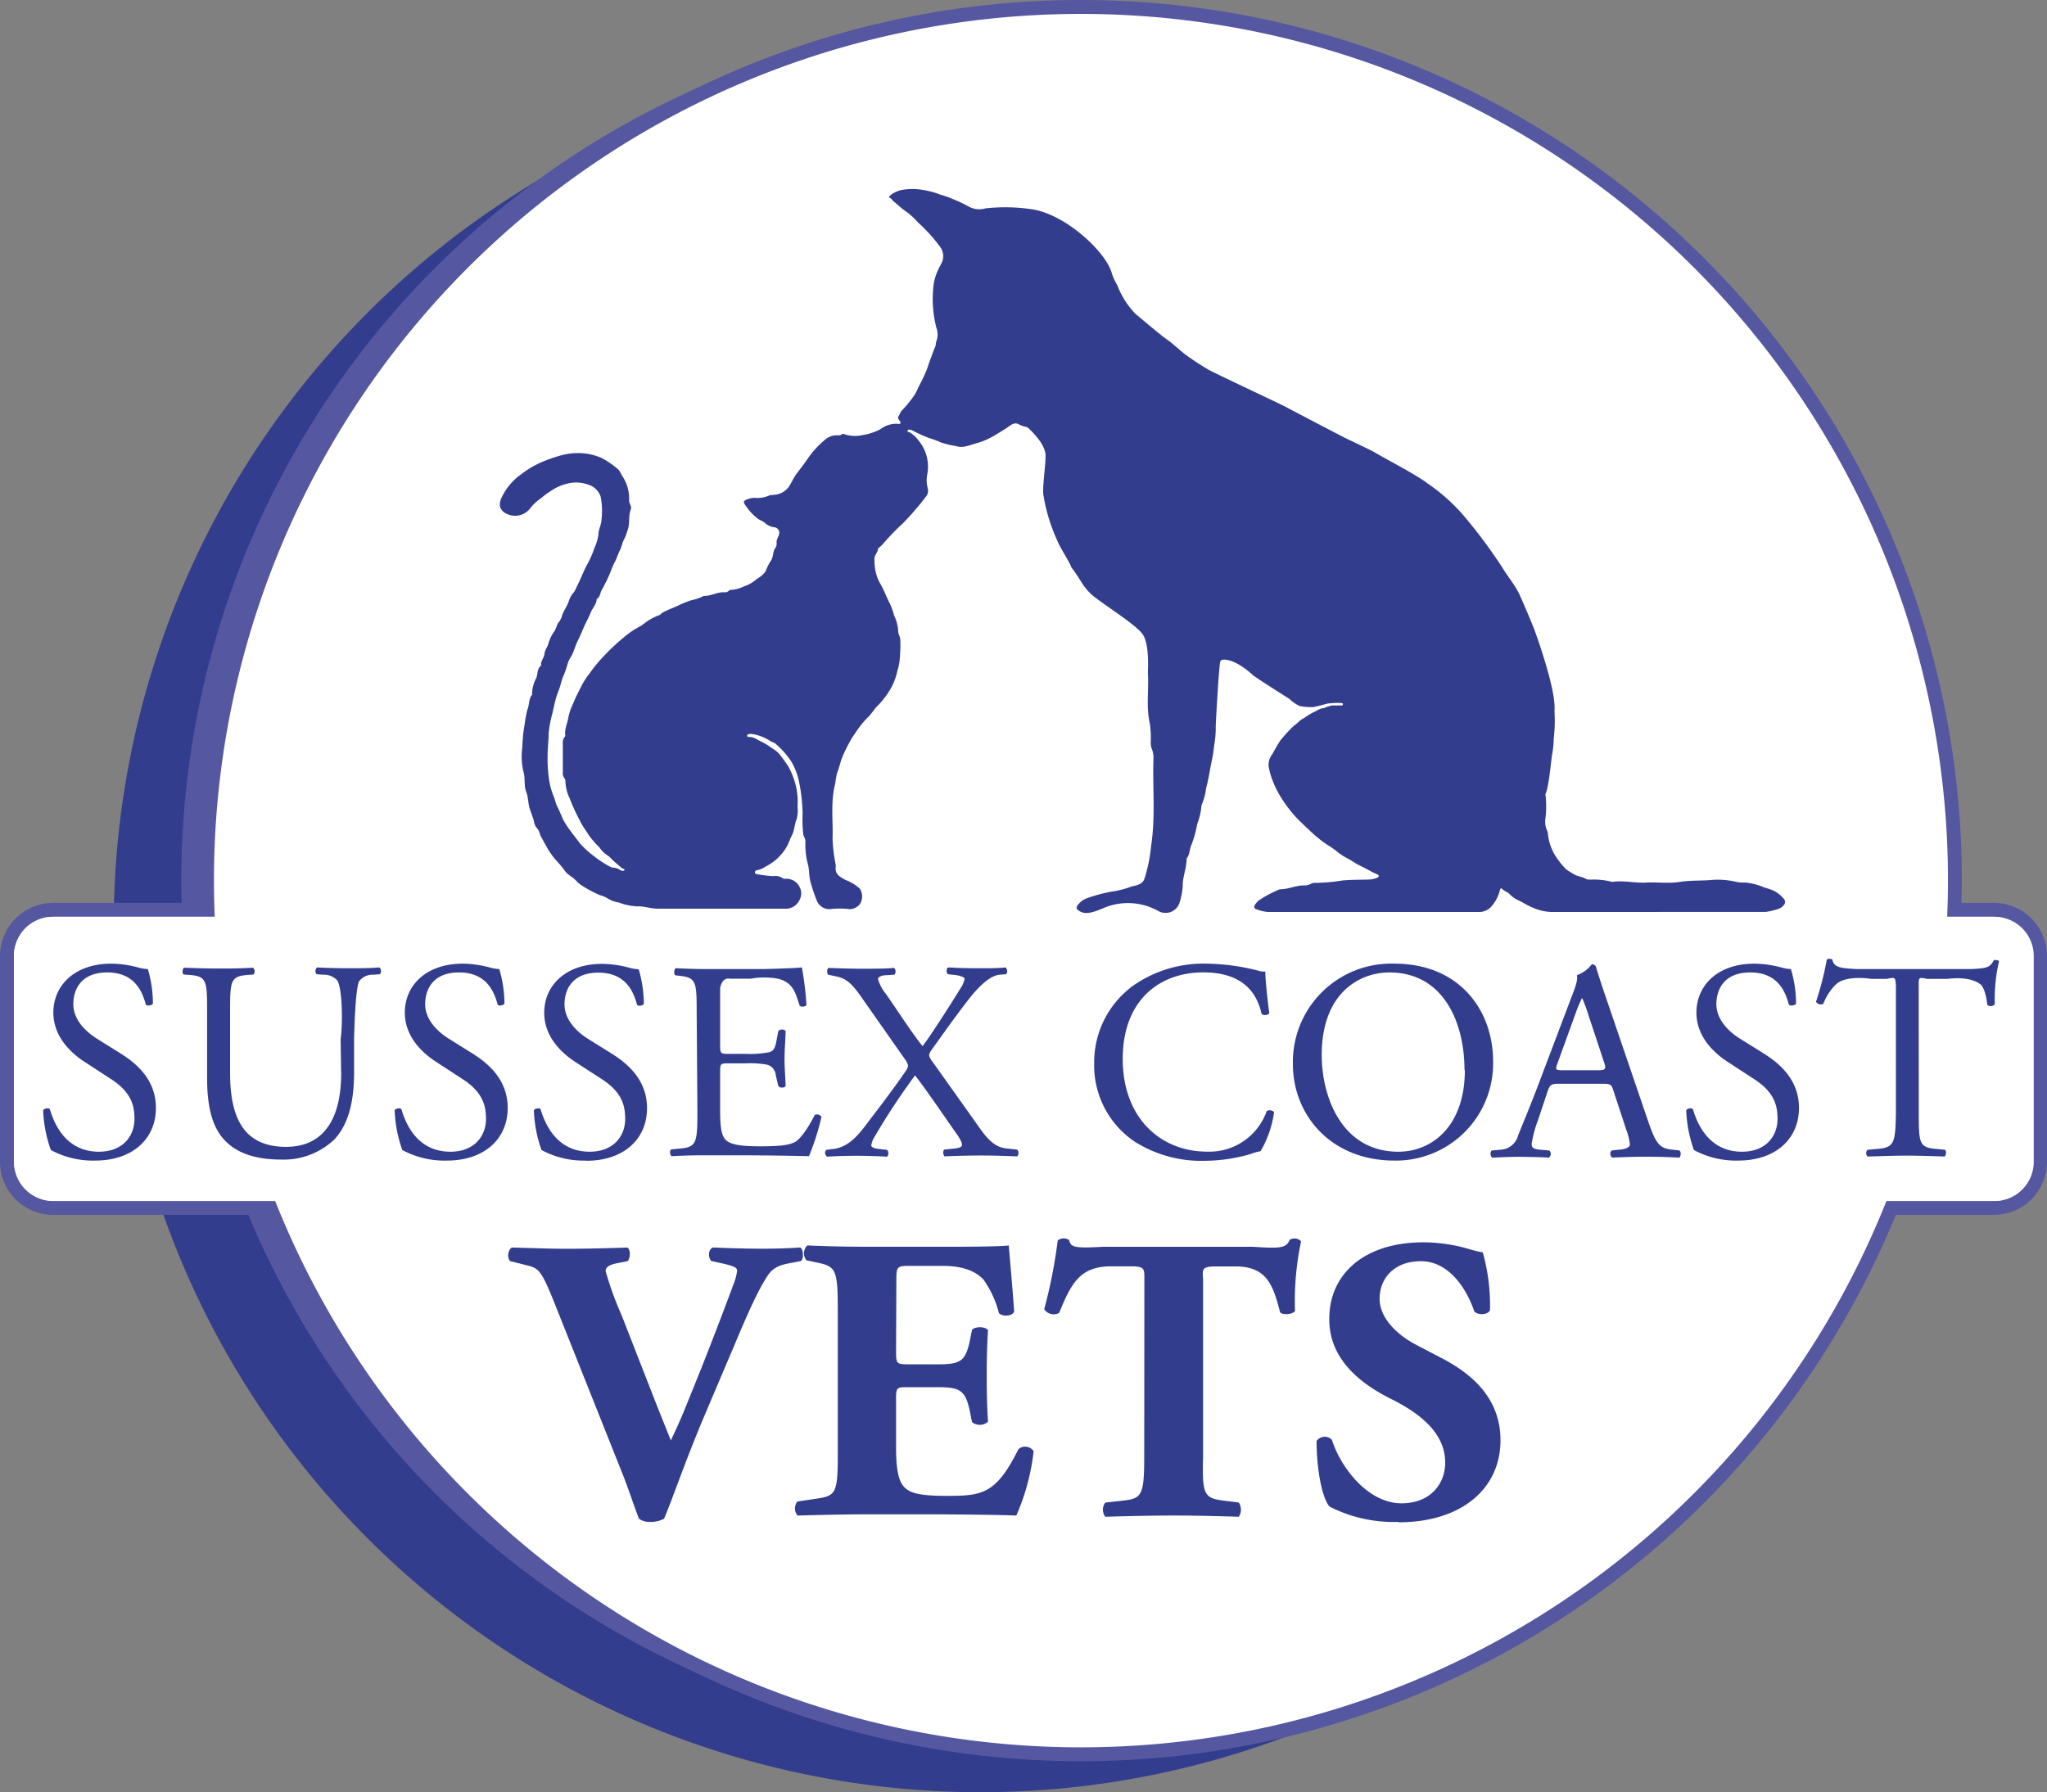
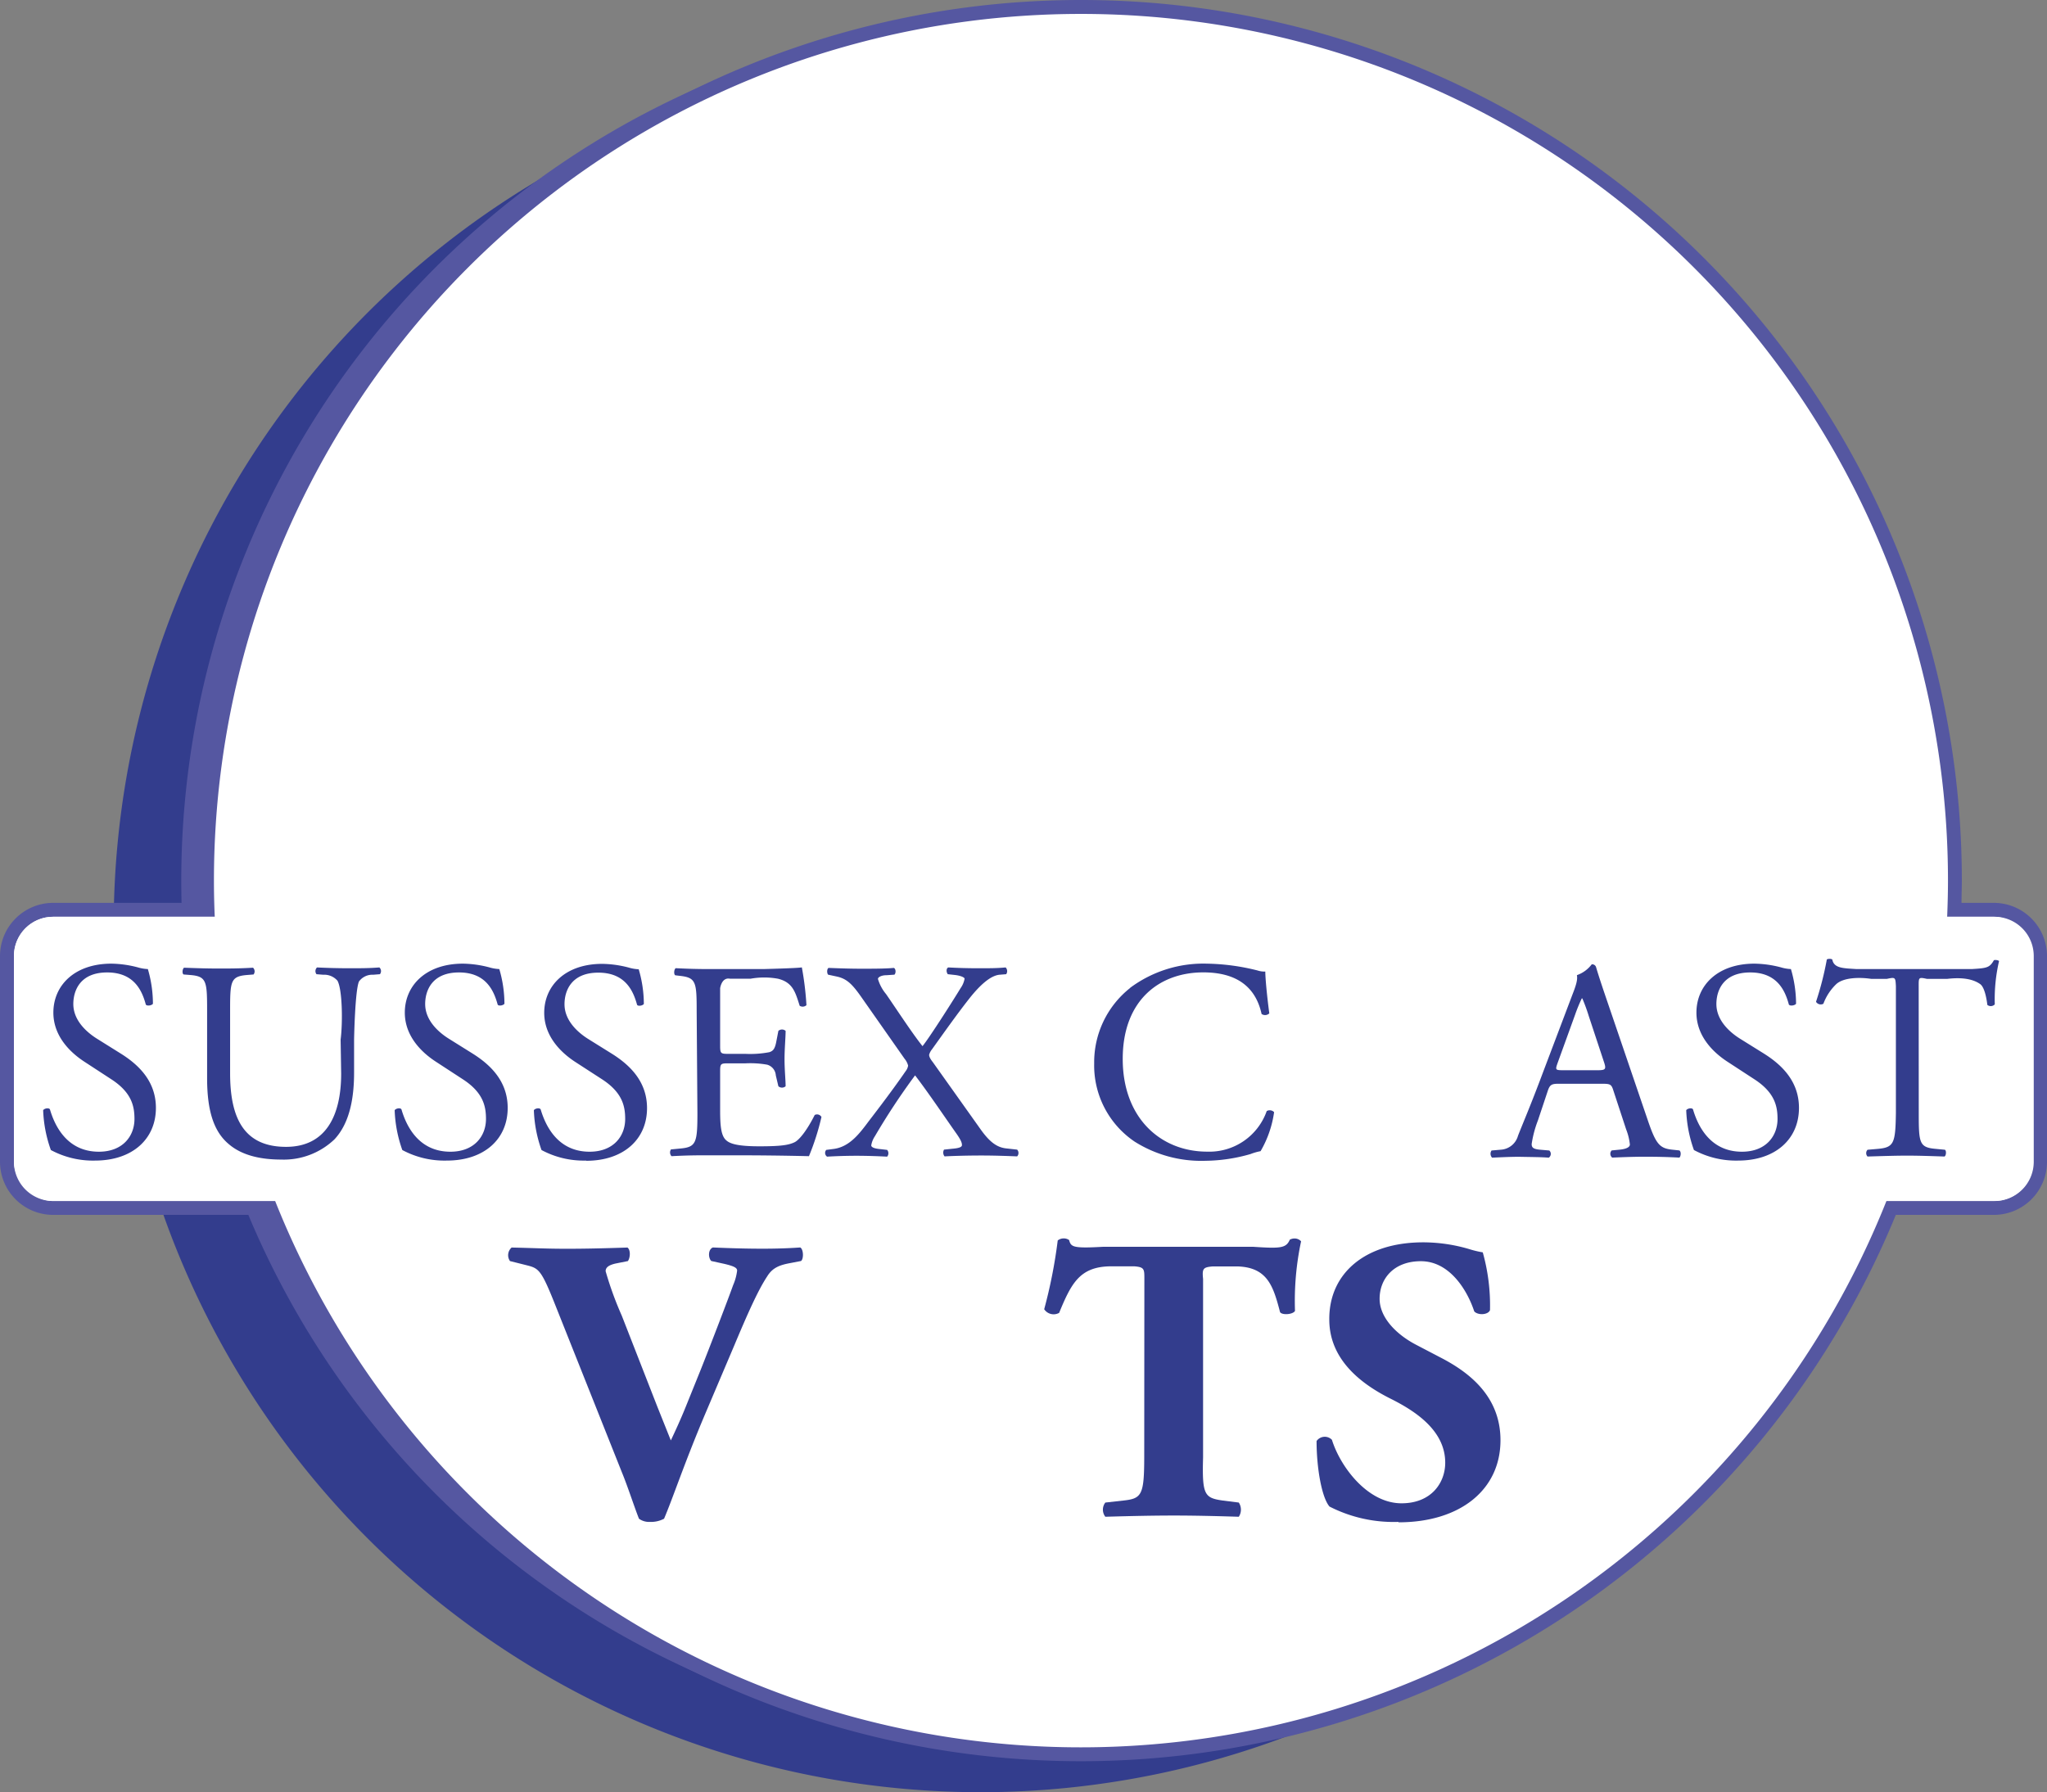
<svg xmlns="http://www.w3.org/2000/svg" viewBox="0 0 302.64 265.03">
  <rect x="0" y="0" width="302.64" height="265.03" fill="#808080" stroke="none" />
  <defs>
    <style>.cls-1{fill:#333d8d;}.cls-2{fill:#5557a1;}.cls-3,.cls-4{fill:#fff;}.cls-3{stroke:#5557a1;stroke-miterlimit:10;stroke-width:0.97px;}</style>
  </defs>
  <title>SussexCoastMobile</title>
  <g id="Layer_2" data-name="Layer 2">
    <g id="Layer_1-2" data-name="Layer 1">
      <path class="cls-1" d="M273.13,136.86A128.16,128.16,0,1,1,145,8.7,128.16,128.16,0,0,1,273.13,136.86" />
      <path class="cls-2" d="M283.12,130.22A128.16,128.16,0,1,1,155,2.06,128.16,128.16,0,0,1,283.12,130.22" />
      <path class="cls-3" d="M288,130.22A128.16,128.16,0,1,1,159.79,2.06,128.16,128.16,0,0,1,288,130.22" />
      <path class="cls-4" d="M159.79,259.4A129.22,129.22,0,0,1,40,178.62H7.85A6.83,6.83,0,0,1,1,171.8V141.37a6.83,6.83,0,0,1,6.82-6.83H30.68c-.05-1.55-.08-3-.08-4.32a129.19,129.19,0,0,1,258.38,0c0,1.36,0,2.78-.08,4.32h5.89a6.83,6.83,0,0,1,6.82,6.83V171.8a6.83,6.83,0,0,1-6.82,6.82H279.6A129.22,129.22,0,0,1,159.79,259.4Z" />
      <path class="cls-2" d="M159.79,2.06A128.15,128.15,0,0,1,288,130.22c0,1.79-.05,3.57-.12,5.35h7a5.8,5.8,0,0,1,5.8,5.8V171.8a5.8,5.8,0,0,1-5.8,5.8H278.9a128.2,128.2,0,0,1-238.22,0H7.85a5.8,5.8,0,0,1-5.79-5.8V141.37a5.79,5.79,0,0,1,5.79-5.8h23.9c-.08-1.78-.12-3.56-.12-5.35A128.15,128.15,0,0,1,159.79,2.06m0-2.06A130.22,130.22,0,0,0,29.57,130.22c0,1.05,0,2.14.05,3.29H7.85A7.87,7.87,0,0,0,0,141.37V171.8a7.86,7.86,0,0,0,7.85,7.85H39.29a130.26,130.26,0,0,0,241,0h14.5a7.86,7.86,0,0,0,7.85-7.85V141.37a7.87,7.87,0,0,0-7.85-7.86H290c0-1.15.05-2.24.05-3.29A130.22,130.22,0,0,0,159.79,0Z" />
-       <path class="cls-1" d="M245,134.86c-5.2,0-10.41,0-15.62,0a7.33,7.33,0,0,1-2.87-.69c-.77-.31-1.44-.79-2.19-1.11a4.5,4.5,0,0,1-1.19-.9c-.3-.27-.69-.37-1-.67s-.33,0-.41.27a5.69,5.69,0,0,1-1.3,2.37,2.41,2.41,0,0,1-1.76.73H202.1c-4.88,0-9.75,0-14.62,0a6.3,6.3,0,0,1-1.75-.41.37.37,0,0,1-.22-.59,2.83,2.83,0,0,1,.59-.71,17.56,17.56,0,0,1,3.12-1.65h.07c1.15,0,2.22-.54,3.37-.57a2.07,2.07,0,0,0,1.16-.24,1.07,1.07,0,0,1,.66-.13,27.74,27.74,0,0,0,4.07-.37c1.17-.1,2.34-.09,3.51-.12a3.85,3.85,0,0,0,1.54-.27c.12-.06.23-.1.24-.25s-.13-.21-.27-.27c-.81-.36-1.57-.83-2.37-1.21s-1.26-.75-1.91-1.1a8.53,8.53,0,0,1-1.71-1.12,12.05,12.05,0,0,0-1.36-.93,19.32,19.32,0,0,1-2.39-1.92c-.72-.66-1.41-1.34-2.08-2a20.25,20.25,0,0,1-2.5-3.31,14.14,14.14,0,0,1-1.12-2.32,10.08,10.08,0,0,1-.58-2.14,2.62,2.62,0,0,1,.57-1.73c.37-.67.74-1.35,1.17-2a20.92,20.92,0,0,1,1.53-1.71c.33-.39.78-.67,1.12-1a3.51,3.51,0,0,1,.88-.62,10.07,10.07,0,0,1,1.38-.85c.51-.2,1-.63,1.55-.6a3.14,3.14,0,0,1,.75-.28,1.47,1.47,0,0,1,.49-.12l1.31,0c.11,0,.22,0,.24-.16a.18.18,0,0,0-.19-.2,10.82,10.82,0,0,0-2.13.09s-1.58.44-2.06.51a9.45,9.45,0,0,1-2-.15,6.21,6.21,0,0,1-1.57-1.09c-.56-.35-4.76-3-5.37-3.5-2.81-2.57-4.68-2.46-4.77-2.06-.22,0-.71,9.43-.71,9.6a14.32,14.32,0,0,1-.15,2.36c-.14.89-.22,1.8-.41,2.67-.31,1.39-.48,2.8-.86,4.16a9,9,0,0,1-.63,2.41.73.73,0,0,0-.07.29,9.45,9.45,0,0,1-.61,2.57,16.67,16.67,0,0,1-.84,3.06c-.31.64-.24,1.4-.68,2a.39.39,0,0,0-.06.18c0,1.37-.61,2.64-.57,4a10.68,10.68,0,0,1-.46,2.41,2.18,2.18,0,0,1-3.05,1.3,9.21,9.21,0,0,0-8.11-.53c-2.08.91-3,1-3.86.34a.43.43,0,0,1-.11-.64,3.1,3.1,0,0,1,1.25-1.05,24.67,24.67,0,0,1,3.57-1,15.07,15.07,0,0,0,2.81-.65c.49-.25,1.1-.23,1.61-.52a1.34,1.34,0,0,0,.68-.74,22.75,22.75,0,0,0,1-4.91c.65-4.24.21-8.49.34-12.73a3.77,3.77,0,0,0-.22-1.56,2.43,2.43,0,0,1-.18-.88A15.82,15.82,0,0,0,170,107c-.58-2.49-.13-5-.29-7.51,0-.41.25-4.27-.77-5.69s-4.71-3.67-7.33-5.68C160,86.7,160,86,158.39,83.88c-.34-.95-1.67-2.87-2.1-4a26,26,0,0,1-2-6.52c-.28-1.22.46-5.28.25-6.45a5,5,0,0,0-.91-1.84,13.72,13.72,0,0,0-1.57-1.75.77.77,0,0,0-.39-.2,3.6,3.6,0,0,1-1-.35c-.68-.41-1.19.07-1.73.44s-1.33.83-2,1.24a10.53,10.53,0,0,1-2.63,1.11c-.92.26-2,.74-2.88.42a14.06,14.06,0,0,1-2.31-.55,12.82,12.82,0,0,0-1.72-.64A23.33,23.33,0,0,1,135,63.71c-.13-.06-.23-.16-.38-.16s-.4-.08-.44.15.21.17.33.24a4.51,4.51,0,0,1,1.28,1.18,6.05,6.05,0,0,1,1.28,5.13,4.56,4.56,0,0,0,.08,1.91,1.38,1.38,0,0,1-.22,1.24,43.7,43.7,0,0,1-3.45,4,34.47,34.47,0,0,0-2.91,3,4.5,4.5,0,0,1-.63.6s-.12.06-.12.09c0,.55-.49.9-.53,1.46a7.39,7.39,0,0,0,.48,3,6.41,6.41,0,0,0,.48.94c.5.9.84,1.88,1.32,2.78a10.84,10.84,0,0,1,.63,1.78,5.63,5.63,0,0,1,.59,2.28c0,.42.27.76.31,1.2a19.86,19.86,0,0,1-.05,2.56,8,8,0,0,1-.37,2.09,9.19,9.19,0,0,1-1.2,3,13.65,13.65,0,0,1-1.63,2.09c-.55.49-.92,1.19-1.45,1.72a13.34,13.34,0,0,0-1.59,1.87c-.36.55-.77,1.08-1.09,1.67-.23.43-.48.88-.68,1.31a14.39,14.39,0,0,0-.61,1.38c-.24.71-.4,1.44-.69,2.14a14.47,14.47,0,0,0-.25,1.49c-.72,2.72-.3,5.5-.4,8.25a25.21,25.21,0,0,0,.46,3.77,1.19,1.19,0,0,1,0,.32c-.11,1.09.6,1.47,1.43,1.92a6.72,6.72,0,0,1,2.15,1.31,2.16,2.16,0,0,1,.07,2.17,1.9,1.9,0,0,1-2,.8,16.66,16.66,0,0,0-2.12,0,2,2,0,0,1-2.3-1.16,26.19,26.19,0,0,1-.92-2.71c-.29-.94-.17-1.92-.44-2.8a11.33,11.33,0,0,1-.34-3.36c0-.39-.27-.63-.32-1a20.12,20.12,0,0,1-.1-3.1,26.35,26.35,0,0,0-.58-4.94,10.33,10.33,0,0,0-1-2.56,12.45,12.45,0,0,0-2.34-2.71c-.21-.24-.55-.28-.82-.45a6.75,6.75,0,0,0-2.75-1.06.87.87,0,0,0-.36,0c-.15,0-.35.06-.34.26s.23.18.37.18c.67,0,1.15.46,1.73.69a11.28,11.28,0,0,1,1.61,1,4.06,4.06,0,0,1,1.18,1c.4.53.8,1.07,1.16,1.62a11.11,11.11,0,0,1,1,2.37,10.06,10.06,0,0,1,.39,3.61,5,5,0,0,1-.13,1.87c-.32.75-.3,1.57-.67,2.32-.2.41-.4.88-.58,1.32a6.45,6.45,0,0,1-1.08,1.62,7.07,7.07,0,0,1-2.19,1.7,3.78,3.78,0,0,1-1.24.57c-.17,0-.37.06-.4.29s.16.3.34.32a18.91,18.91,0,0,0,2.37.28,1.8,1.8,0,0,1,1.4.32.57.57,0,0,0,.4.07,2.17,2.17,0,0,1,2.06,1.16,2,2,0,0,1,0,2,2.21,2.21,0,0,1-2.16,1.26c-6.26,0-12.52,0-18.78,0-1.06,0-2.06-.4-3.11-.34a9,9,0,0,1-2.68-.58,4.17,4.17,0,0,1-1.67-.63,4,4,0,0,0-1.11-.45A18.15,18.15,0,0,1,86,130.93a4.37,4.37,0,0,1-.92-.8c-.46-.47-1.08-.74-1.5-1.26a15.39,15.39,0,0,0-1.26-1.54,10.92,10.92,0,0,1-1.55-2.2c-.26-.43-.49-.9-.74-1.33s-.28-1-.67-1.36a1.94,1.94,0,0,1-.41-.94c-.16-.71-.47-1.37-.67-2.06s-.19-1.63-.47-2.32c-.39-1-.13-2-.4-2.92a9.63,9.63,0,0,1-.18-3.73,21.8,21.8,0,0,1,.35-3.45,15.17,15.17,0,0,1,.4-2.11c.32-.71.14-1.56.69-2.17l0-.11a5.07,5.07,0,0,1,.63-2.39c.21-.6.1-1.38.71-1.83-.11-.65.43-1.11.49-1.72s.49-1.06.62-1.65A5.52,5.52,0,0,1,82,93.3c.27-.44.32-1,.68-1.37a3.06,3.06,0,0,0,.45-1c.28-.76.79-1.39,1-2.15a3.24,3.24,0,0,1,.68-1.15,4.55,4.55,0,0,0,.51-1c.54-1,.91-2.08,1.45-3.07a15.56,15.56,0,0,0,1.15-2.62,6.43,6.43,0,0,0,.55-1.87c0-.76.43-1.44.46-2.23a11.3,11.3,0,0,0-.11-3.34,2.78,2.78,0,0,0-1.35-1.63A5.39,5.39,0,0,0,84,71.48a8.19,8.19,0,0,0-1.75.63A14.62,14.62,0,0,0,80,73.66a7.36,7.36,0,0,0-1.56,1.44,2.81,2.81,0,0,1-2.94,1.09c-1.33-.34-2-1.24-1.34-2.61a8.77,8.77,0,0,1,2.79-3.37,14.35,14.35,0,0,1,2.92-1.78,22.06,22.06,0,0,1,3-1.07A9.4,9.4,0,0,1,87,67.13a9.6,9.6,0,0,1,1.9.57,12.92,12.92,0,0,1,2.29,1.54c.42.27.57.77.82,1.17a5.91,5.91,0,0,1,1,3.63c0,.43.43.84.25,1.29-.39,1-.1,2.07-.45,3a8.8,8.8,0,0,1-.55,1.45c-.28.48-.34,1.07-.61,1.59s-.45,1.17-.75,1.73a8.1,8.1,0,0,0-.5,1.13,24.81,24.81,0,0,1-1.49,3.12c-.2.39-.2,1-.69,1.2,0,.78-.6,1.33-.87,2-.36.86-.82,1.68-1.18,2.54-.22.52-.43,1-.69,1.54-.46.85-.62,1.81-1.15,2.62a4.27,4.27,0,0,0-.49,1.19,13.65,13.65,0,0,1-.63,1.73c-.25.64-.36,1.32-.64,2a11.15,11.15,0,0,0-.54,1.72c-.11.49-.23,1-.32,1.46a17.83,17.83,0,0,0-.59,3c0,1.16-.17,2.31-.16,3.47a22,22,0,0,0,.2,3.35,10.63,10.63,0,0,0,.68,2.54c.22.52.31,1.1.58,1.61.41.78.66,1.62,1.13,2.38.65,1.08,1.45,2,2.18,3a13.88,13.88,0,0,0,2.09,1.91,15.35,15.35,0,0,0,2.45,1.59.78.78,0,0,0,.27.09,2.31,2.31,0,0,1,1.18.37c.16.12.5.19.6,0s-.24-.16-.36-.27c-.55-.48-1.12-.94-1.63-1.46a3.07,3.07,0,0,0-.66-.53,4.36,4.36,0,0,1-1.07-1.12A13.2,13.2,0,0,1,87,123.42c-.4-.66-.88-1.25-1.23-2a27.77,27.77,0,0,1-1.53-3.33,6.22,6.22,0,0,1-.64-2.44.82.82,0,0,0-.17-.59,1.19,1.19,0,0,1-.22-.84q0-2.13,0-4.26a1.36,1.36,0,0,1,.28-1,.26.26,0,0,0,.09-.19c-.15-1,.35-1.86.47-2.8a8.69,8.69,0,0,1,.72-2c.3-.8.71-1.56,1.09-2.33a11.67,11.67,0,0,1,1.26-2A22.41,22.41,0,0,1,89.29,97a30.8,30.8,0,0,1,2.89-2.71,13.12,13.12,0,0,1,2.22-1.55c.51-.24,1-.69,1.49-1A7.84,7.84,0,0,1,97.38,91c.26-.07.39-.3.62-.43.81-.45,1.69-.73,2.52-1.14a14.66,14.66,0,0,1,1.72-.68,6.76,6.76,0,0,0,1.8-.63.2.2,0,0,1,.13,0c1,0,1.89-.59,2.9-.54a.85.85,0,0,0,.68-.21.42.42,0,0,1,.27-.14,5,5,0,0,0,2-.53,4.78,4.78,0,0,0,1.54-.82c.59-.48,1.33-.8,1.69-1.54a7,7,0,0,1,.67-1.34c.47-.62.28-1.45.77-2.06a1.29,1.29,0,0,0,.12-.77c0-.58.52-1,.38-1.6a.8.8,0,0,0-.74-.6,2.54,2.54,0,0,1-1.44-.72,7.53,7.53,0,0,0-.85-.46,7.87,7.87,0,0,1-2.09-2.29c-.21-.31-.06-.47.36-.64a3.39,3.39,0,0,1,1.09-.25,4.31,4.31,0,0,0,2.26-.36c.14-.09.38,0,.56-.07A3,3,0,0,0,116.62,72c.42-.65.71-1.37,1.19-2s1.14-1.48,1.65-2.24a13.53,13.53,0,0,1,2.35-2.59,2.72,2.72,0,0,1,1.72-.8c.34,0,.71.08,1-.2a.25.25,0,0,1,.19,0,5,5,0,0,0,2.84.16,8.09,8.09,0,0,0,2.63-.88,3.82,3.82,0,0,1,2.64-.77c.27.06.39-.15.25-.35s-.41-.53-.26-.74.3-.69.58-.95a16.93,16.93,0,0,0,1.84-2.29,7.65,7.65,0,0,0,.55-1.11A24.86,24.86,0,0,0,137,54.71c.19-.51.33-1,.54-1.55s.46-1.27.73-1.89c.12-.27.06-.56.17-.81a2.87,2.87,0,0,0,0-2,16.9,16.9,0,0,1-.47-5.76,7.48,7.48,0,0,1,.77-2.88c.16-.38.4-.72.55-1.1a2.27,2.27,0,0,0-.27-2.18,23.94,23.94,0,0,0-3.27-3.62A12.05,12.05,0,0,0,134,31.3c-.69-.45-1.24-1-1.88-1.52-.21-.15-.29-.42-.55-.53s-.07-.22,0-.31a3.86,3.86,0,0,1,2-.89,8.84,8.84,0,0,1,2.62,0,11.63,11.63,0,0,1,2.77.71,13.4,13.4,0,0,1,1.51.51A25,25,0,0,1,143,30.42a3.28,3.28,0,0,0,2.71.39,26.68,26.68,0,0,1,6.88.14c4.93.75,10.83,6.21,11.76,9.36a8,8,0,0,0,.83,1.85,12.58,12.58,0,0,0,2.67,4.23c.66.54,4,3.39,4.75,3.86.56.36,2.12,1.79,2.66,2.18a38.62,38.62,0,0,0,3.3,2.17c.53.37,10.8,5.16,11.67,5.64s7.34,3.85,8.29,4.34c1.23.63,4,1.88,4.91,2.42,1.12.69,6.2,3.33,7.63,4.49a27.35,27.35,0,0,1,5.8,5.31,74.74,74.74,0,0,1,5.37,7.31c.75,1.24,1.65,2.27,2.3,3.56.43.87,2,4.58,2.29,5.37.21.53,3.31,9.06,3,12.08a23.37,23.37,0,0,1-.11,4.18,12.65,12.65,0,0,1-.23,2.21c-.19,1.21-.5,5-1,5.92a14.58,14.58,0,0,1,0,3.63,3.25,3.25,0,0,0,.28,1.84.8.8,0,0,1,.09.41,7.61,7.61,0,0,0,1.64,4,8.81,8.81,0,0,0,1.09,1.26,10.23,10.23,0,0,0,1,.63c.59.42,1.37.42,2,.82.13.09.34,0,.51.06a10.63,10.63,0,0,1,3.23.32l.15,0c1.63-.23,3.24.2,4.88.11s3.32.16,4.93-.09,3-.17,4.48-.27a11.78,11.78,0,0,1,4,.27,5.28,5.28,0,0,0,1.26.08,9.24,9.24,0,0,1,2.83.74,10.13,10.13,0,0,1,1.46.51,5,5,0,0,1,1.43,1.17.7.7,0,0,1-.09,1,1.58,1.58,0,0,1-.73.49,11.21,11.21,0,0,1-1.86.44c-5.34,0-10.69,0-16,0Z" />
      <rect class="cls-4" x="2.06" y="135.57" width="298.53" height="42.03" rx="5.8" ry="5.8" />
      <path class="cls-1" d="M14.08,171.62a13.15,13.15,0,0,1-6.56-1.56,19.38,19.38,0,0,1-1.14-5.89c.21-.29.84-.38,1-.13.63,2.15,2.36,6.27,7.24,6.27,3.53,0,5.26-2.31,5.26-4.84,0-1.85-.38-3.91-3.45-5.89l-4-2.61c-2.1-1.38-4.54-3.78-4.54-7.23,0-4,3.11-7.24,8.58-7.24a16,16,0,0,1,3.91.55,6.06,6.06,0,0,0,1.48.25,18.34,18.34,0,0,1,.75,5.13c-.16.25-.84.38-1.05.13-.54-2-1.68-4.76-5.72-4.76s-5,2.74-5,4.67c0,2.44,2,4.21,3.58,5.18l3.36,2.1c2.66,1.65,5.27,4.09,5.27,8.08,0,4.63-3.5,7.79-9,7.79" />
      <path class="cls-1" d="M50.36,153.73c.33-2.6.25-7.44-.47-8.71a2.59,2.59,0,0,0-2.1-.88l-1-.08a.75.75,0,0,1,.08-1c1.6.08,3.16.12,4.8.12s2.9,0,4.42-.12a.73.73,0,0,1,.08,1l-1,.08a2.44,2.44,0,0,0-2.1,1c-.59,1.39-.72,8.58-.72,8.58v4.88c0,3.59-.58,7.39-2.89,9.87a10.85,10.85,0,0,1-7.89,3c-2.85,0-5.71-.54-7.73-2.27-2.19-1.82-3.22-4.84-3.22-9.76V149.38c0-4.29-.09-5-2.48-5.2l-1-.08c-.25-.17-.16-.87.08-1,2.07.08,3.47.12,5.12.12s3,0,5.07-.12a.75.75,0,0,1,.08,1l-1,.08c-2.39.21-2.47.91-2.47,5.2v9.33c0,6.56,2,10.88,8.27,10.88,5.91,0,8.15-4.65,8.15-10.84Z" />
      <path class="cls-1" d="M66.05,171.62a13.17,13.17,0,0,1-6.57-1.56,19.42,19.42,0,0,1-1.13-5.89c.21-.29.84-.38,1-.13.63,2.15,2.35,6.27,7.24,6.27,3.53,0,5.26-2.31,5.26-4.84,0-1.85-.38-3.91-3.45-5.89l-4-2.61c-2.11-1.38-4.55-3.78-4.55-7.23,0-4,3.12-7.24,8.59-7.24a16,16,0,0,1,3.91.55,6.06,6.06,0,0,0,1.47.25,18.3,18.3,0,0,1,.76,5.13c-.17.25-.84.38-1,.13-.55-2-1.68-4.76-5.72-4.76s-5,2.74-5,4.67c0,2.44,2,4.21,3.58,5.18l3.36,2.1c2.65,1.65,5.26,4.09,5.26,8.08,0,4.63-3.49,7.79-9,7.79" />
      <path class="cls-1" d="M86.63,171.62a13.17,13.17,0,0,1-6.57-1.56,19.42,19.42,0,0,1-1.13-5.89c.21-.29.84-.38,1-.13.64,2.15,2.36,6.27,7.24,6.27,3.54,0,5.26-2.31,5.26-4.84,0-1.85-.38-3.91-3.45-5.89L85,157c-2.1-1.38-4.54-3.78-4.54-7.23,0-4,3.11-7.24,8.58-7.24a16.05,16.05,0,0,1,3.92.55,5.92,5.92,0,0,0,1.47.25,18.3,18.3,0,0,1,.76,5.13c-.17.25-.84.38-1,.13-.55-2-1.69-4.76-5.73-4.76s-5,2.74-5,4.67c0,2.44,2,4.21,3.57,5.18l3.37,2.1c2.65,1.65,5.26,4.09,5.26,8.08,0,4.63-3.49,7.79-9,7.79" />
      <path class="cls-1" d="M103,149.56c0-4.34-.08-5-2.51-5.26l-.66-.08c-.25-.17-.17-.92.08-1.05,1.78.09,3.18.13,4.87.13h8.09s5.18-.13,5.68-.25a45.57,45.57,0,0,1,.68,5.59.83.83,0,0,1-1,.09c-.64-2-1-3.45-3.2-4a11.4,11.4,0,0,0-4.08,0h-3c-1.27-.27-1.48,1.41-1.48,1.41v8.54c0,1.16.12,1.16,1.36,1.16h2.4a15,15,0,0,0,3.52-.25c.5-.17.79-.41,1-1.45l.33-1.7a.81.81,0,0,1,1.07,0c0,1-.16,2.61-.16,4.19s.16,3.06.16,4a.81.81,0,0,1-1.07,0l-.38-1.61a1.76,1.76,0,0,0-1.28-1.58,14.32,14.32,0,0,0-3.19-.2h-2.4c-1.24,0-1.36,0-1.36,1.12v5.81c0,2.21.12,3.63.78,4.34.49.5,1.36,1,5,1,3.17,0,4.37-.17,5.28-.63.74-.41,1.85-1.87,2.92-4a.75.75,0,0,1,1,.29,36.53,36.53,0,0,1-1.85,5.8c-3.71-.09-7.38-.13-11-.13h-3.71c-1.78,0-3.18,0-5.61.13a.81.81,0,0,1-.08-1l1.36-.13c2.35-.21,2.55-.83,2.55-5.22Z" />
      <path class="cls-1" d="M150.38,170a.73.73,0,0,1,0,1c-1.93-.08-3.57-.13-5.3-.13-1.89,0-3.91.05-5.43.13a.89.89,0,0,1-.08-1l1.22-.13c1-.08,1.43-.25,1.43-.54s-.08-.68-.93-1.86c-1.8-2.56-4.16-6.06-6-8.45a99.84,99.84,0,0,0-5.94,9,3.44,3.44,0,0,0-.54,1.35c0,.25.38.46,1.22.54l1.13.13a.77.77,0,0,1,0,1c-1.51-.08-3.11-.13-4.54-.13s-3,.05-4.34.13a.67.67,0,0,1-.12-1l1-.13c2.27-.25,3.74-2.06,5-3.74.5-.68,3.4-4.38,5.72-7.75a1.8,1.8,0,0,0,.38-.84,2.55,2.55,0,0,0-.51-1l-6.31-9c-1.39-2-2.19-2.82-3.66-3.16l-1.35-.29c-.21-.26-.17-.93.09-1,2,.08,3.36.12,4.88.12s3.53,0,4.75-.12c.3.12.34.75.09,1l-1.18.08c-.76,0-1.26.3-1.26.55A6.24,6.24,0,0,0,131,147c1.39,2,3.87,5.81,5.39,7.7,1.09-1.34,4.88-7.32,5.63-8.58a3.46,3.46,0,0,0,.59-1.39c0-.21-.63-.46-1.39-.55l-1.09-.12c-.25-.3-.25-.89.08-1,1.48.08,2.82.12,4.47.12s2.73,0,4-.12a.78.78,0,0,1,.08,1l-1,.08c-1.26.13-2.78,1.39-4.5,3.58s-3.45,4.63-5.47,7.45a2.22,2.22,0,0,0-.42.8c0,.12,0,.42.54,1.09l7.11,10c1.43,2,2.53,2.65,3.83,2.77Z" />
      <path class="cls-1" d="M167.08,146.08a18.13,18.13,0,0,1,11.36-3.58,32.36,32.36,0,0,1,7.45,1,3.38,3.38,0,0,0,1.18.17c0,1,.25,3.62.59,6.18a.89.89,0,0,1-1.14.09c-.63-2.86-2.52-6.15-8.62-6.15-6.44,0-11.91,4.08-11.91,12.8s5.59,13.71,12.49,13.71a9,9,0,0,0,8.8-6,.89.89,0,0,1,1.09.16,15.77,15.77,0,0,1-2,5.77,8,8,0,0,0-1.47.42,24.7,24.7,0,0,1-6.65,1,18.47,18.47,0,0,1-10.48-2.82,13.59,13.59,0,0,1-6-11.57,14,14,0,0,1,5.3-11.15" />
-       <path class="cls-1" d="M191.15,157.35a14.54,14.54,0,0,1,15-14.85c9.72,0,14.6,7,14.6,14.43a14.37,14.37,0,0,1-14.6,14.69c-9.34,0-15-6.69-15-14.27m25.37.89c0-7-3.07-14.44-11.11-14.44-4.37,0-10,3-10,12.21,0,6.22,3,14.3,11.32,14.3,5,0,9.84-3.78,9.84-12.07" />
      <path class="cls-1" d="M238.53,161.26c-.29-.93-.46-1-1.72-1h-6.36c-1,0-1.3.12-1.6,1l-1.47,4.41a16.3,16.3,0,0,0-.93,3.5c0,.5.21.75,1.22.84l1.39.12a.68.68,0,0,1-.08,1.06c-1.1-.09-2.4-.09-4.38-.13-1.39,0-2.9.08-4,.13a.84.84,0,0,1-.08-1.06l1.39-.12a2.81,2.81,0,0,0,2.52-2.06c.76-1.94,1.94-4.67,3.7-9.39l4.3-11.36c.59-1.51.84-2.31.71-3a4.66,4.66,0,0,0,2.19-1.6.6.6,0,0,1,.63.38c.55,1.85,1.22,3.79,1.85,5.64l5.77,16.92c1.22,3.62,1.77,4.25,3.58,4.46l1.13.12c.3.21.21.89,0,1.06-1.72-.09-3.2-.13-5.09-.13s-3.62.08-4.84.13a.71.71,0,0,1-.08-1.06l1.22-.12c.88-.09,1.47-.34,1.47-.76a8.55,8.55,0,0,0-.55-2.23Zm-8.27-4c-.33.95-.29,1,.87,1h5.08c1.2,0,1.29-.16.91-1.28l-2.23-6.74a26,26,0,0,0-.95-2.6h-.08a23.56,23.56,0,0,0-1,2.44Z" />
      <path class="cls-1" d="M257,171.62a13.15,13.15,0,0,1-6.56-1.56,19.38,19.38,0,0,1-1.14-5.89c.21-.29.85-.38,1-.13.63,2.15,2.36,6.27,7.24,6.27,3.54,0,5.26-2.31,5.26-4.84,0-1.85-.38-3.91-3.45-5.89l-4-2.61c-2.1-1.38-4.54-3.78-4.54-7.23,0-4,3.11-7.24,8.58-7.24a16.05,16.05,0,0,1,3.92.55,5.92,5.92,0,0,0,1.47.25,18.3,18.3,0,0,1,.76,5.13c-.17.25-.85.38-1.06.13-.54-2-1.68-4.76-5.72-4.76s-5,2.74-5,4.67c0,2.44,2,4.21,3.58,5.18l3.37,2.1c2.65,1.65,5.26,4.09,5.26,8.08,0,4.63-3.5,7.79-9,7.79" />
      <path class="cls-1" d="M283.68,164.63c0,4.42.08,5.05,2.53,5.26l1.34.13c.25.17.17.92-.08,1-2.4-.08-3.83-.13-5.51-.13s-3.16.05-5.85.13a.72.72,0,0,1,0-1l1.51-.13c2.4-.21,2.61-.84,2.68-5.26V145.82c-.07-1.3-.07-1.34-1.33-1.07h-2.32c-1.81-.27-4.12-.19-5.17.78a7.75,7.75,0,0,0-1.9,2.9.82.82,0,0,1-1.09-.29,45.9,45.9,0,0,0,1.6-6.27,1,1,0,0,1,.8,0c.25,1.34,1.64,1.3,3.57,1.43h17.05c2.27-.13,2.65-.21,3.28-1.31.21-.08.67,0,.76.13a25,25,0,0,0-.63,6.4.81.81,0,0,1-1.1.08c-.12-1-.42-2.61-1.05-3.07-1-.72-2.57-1.05-4.88-.78h-3c-1.26-.27-1.22-.23-1.22,1.16Z" />
      <path class="cls-1" d="M104.18,209.27c-3.05,7.23-4.6,12-6,15.31a4.12,4.12,0,0,1-2.09.47,2.54,2.54,0,0,1-1.62-.47c-.65-1.62-1.67-4.79-2.51-6.82l-9.69-24.34c-2.27-5.74-2.57-5.86-4.48-6.34l-2.39-.6a1.51,1.51,0,0,1,.24-2c3,.06,5,.18,8.13.18,2.75,0,5.32-.06,9-.18.48.36.42,1.5.06,2l-1.8.36c-1.07.24-1.49.6-1.49,1.14a50.2,50.2,0,0,0,2.39,6.58L97.18,208l2,5c.48-1,1.43-3.05,2.15-4.84l2.27-5.62c1.5-3.77,4.07-10.47,4.79-12.5a7.68,7.68,0,0,0,.59-2.15c0-.42-.47-.66-1.91-1l-1.91-.42c-.48-.48-.48-1.73.24-2,2.81.12,5.08.18,7.35.18,2,0,3.83-.06,5.56-.18.48.24.54,1.67.12,2l-1.55.3c-1.68.3-2.69.72-3.47,2-1.32,2-2.81,5.32-4.84,10.16Z" />
-       <path class="cls-1" d="M132.48,199.83c0,1.79.06,1.92,1.79,1.92h4.4c3.32,0,4.08-.45,4.72-3.51l.32-1.6c.45-.51,2-.51,2.36.07-.13,2-.19,4.34-.19,6.76s.06,4.72.19,6.77a1.84,1.84,0,0,1-2.36.06l-.32-1.6c-.64-3.06-1.4-3.57-4.72-3.57h-4.49c-1.64,0-1.7.06-1.7,1.84V214c0,2.74.24,4.64,1,5.65s2,1.55,6.39,1.55c5.29,0,7.36-.18,10.7-6.9a1.5,1.5,0,0,1,2.25.3,32.76,32.76,0,0,1-2.56,9.51c-3.22-.12-9-.18-14-.18h-7.9c-2.92,0-5.9.06-10.46.18a1.65,1.65,0,0,1,0-2.08l2.85-.42c2.74-.41,3.11-.77,3.11-6.24v-22c0-5.74-.37-6.11-3.11-6.68l-1.52-.32a1.63,1.63,0,0,1,.13-2.2c2.85.13,5.83.19,8.75.19h12.89c3.89,0,7.36-.06,8.15-.19.06,1,.49,5.54.79,9.76-.24.7-1.64.82-2.25.26a14.78,14.78,0,0,0-2.31-5c-1.15-1.2-3-2-6-2h-4.86c-2,0-2,.12-2,2.45Z" />
      <path class="cls-1" d="M169.19,189.11c0-1.43,0-1.73-1.45-1.85H164c-4.36.12-5.62,2.51-7.41,6.88a1.67,1.67,0,0,1-2.21-.54,74,74,0,0,0,2-10.17,1.43,1.43,0,0,1,.84-.3,1.38,1.38,0,0,1,.84.24c.29,1,.47,1.26,5,1h22.24c4,.27,4.85.21,5.39-1.05a1.46,1.46,0,0,1,.77-.18,1.28,1.28,0,0,1,.9.42,42.29,42.29,0,0,0-.9,10.29c-.3.54-1.91.66-2.21.18-1-3.83-1.85-6.64-6.34-6.76h-3.59c-1.43.12-1.61.3-1.45,1.85v26.38c-.16,5.56.2,6,2.89,6.39l2.39.3a1.91,1.91,0,0,1,0,2.1c-3.89-.12-6.88-.18-9.57-.18-2.87,0-6,.06-10.16.18a1.71,1.71,0,0,1,0-2.1l2.69-.3c2.69-.29,3.05-.83,3.06-6.39Z" />
      <path class="cls-1" d="M206.73,225.05a20.79,20.79,0,0,1-10.17-2.27c-1.13-1.31-1.91-5.62-1.91-9.69a1.48,1.48,0,0,1,2.27-.18c1.2,3.89,5.21,9.39,10.29,9.39,4.42,0,6.46-3.05,6.46-6,0-4.84-4.55-7.71-8.14-9.5-4.3-2.16-9-5.75-9-11.67-.06-6.75,5.21-11.42,13.88-11.42a24.14,24.14,0,0,1,6.81,1,14.21,14.21,0,0,0,2,.48,29.08,29.08,0,0,1,1.07,8.55c-.29.72-1.79.78-2.33.18-1-3.05-3.59-7.42-7.89-7.42-4,0-6.1,2.58-6.1,5.56,0,2.76,2.45,5.27,5.44,6.82l4,2.09c3.71,2,8.43,5.45,8.43,12,0,7.36-6,12.14-15.07,12.14" />
    </g>
  </g>
</svg>